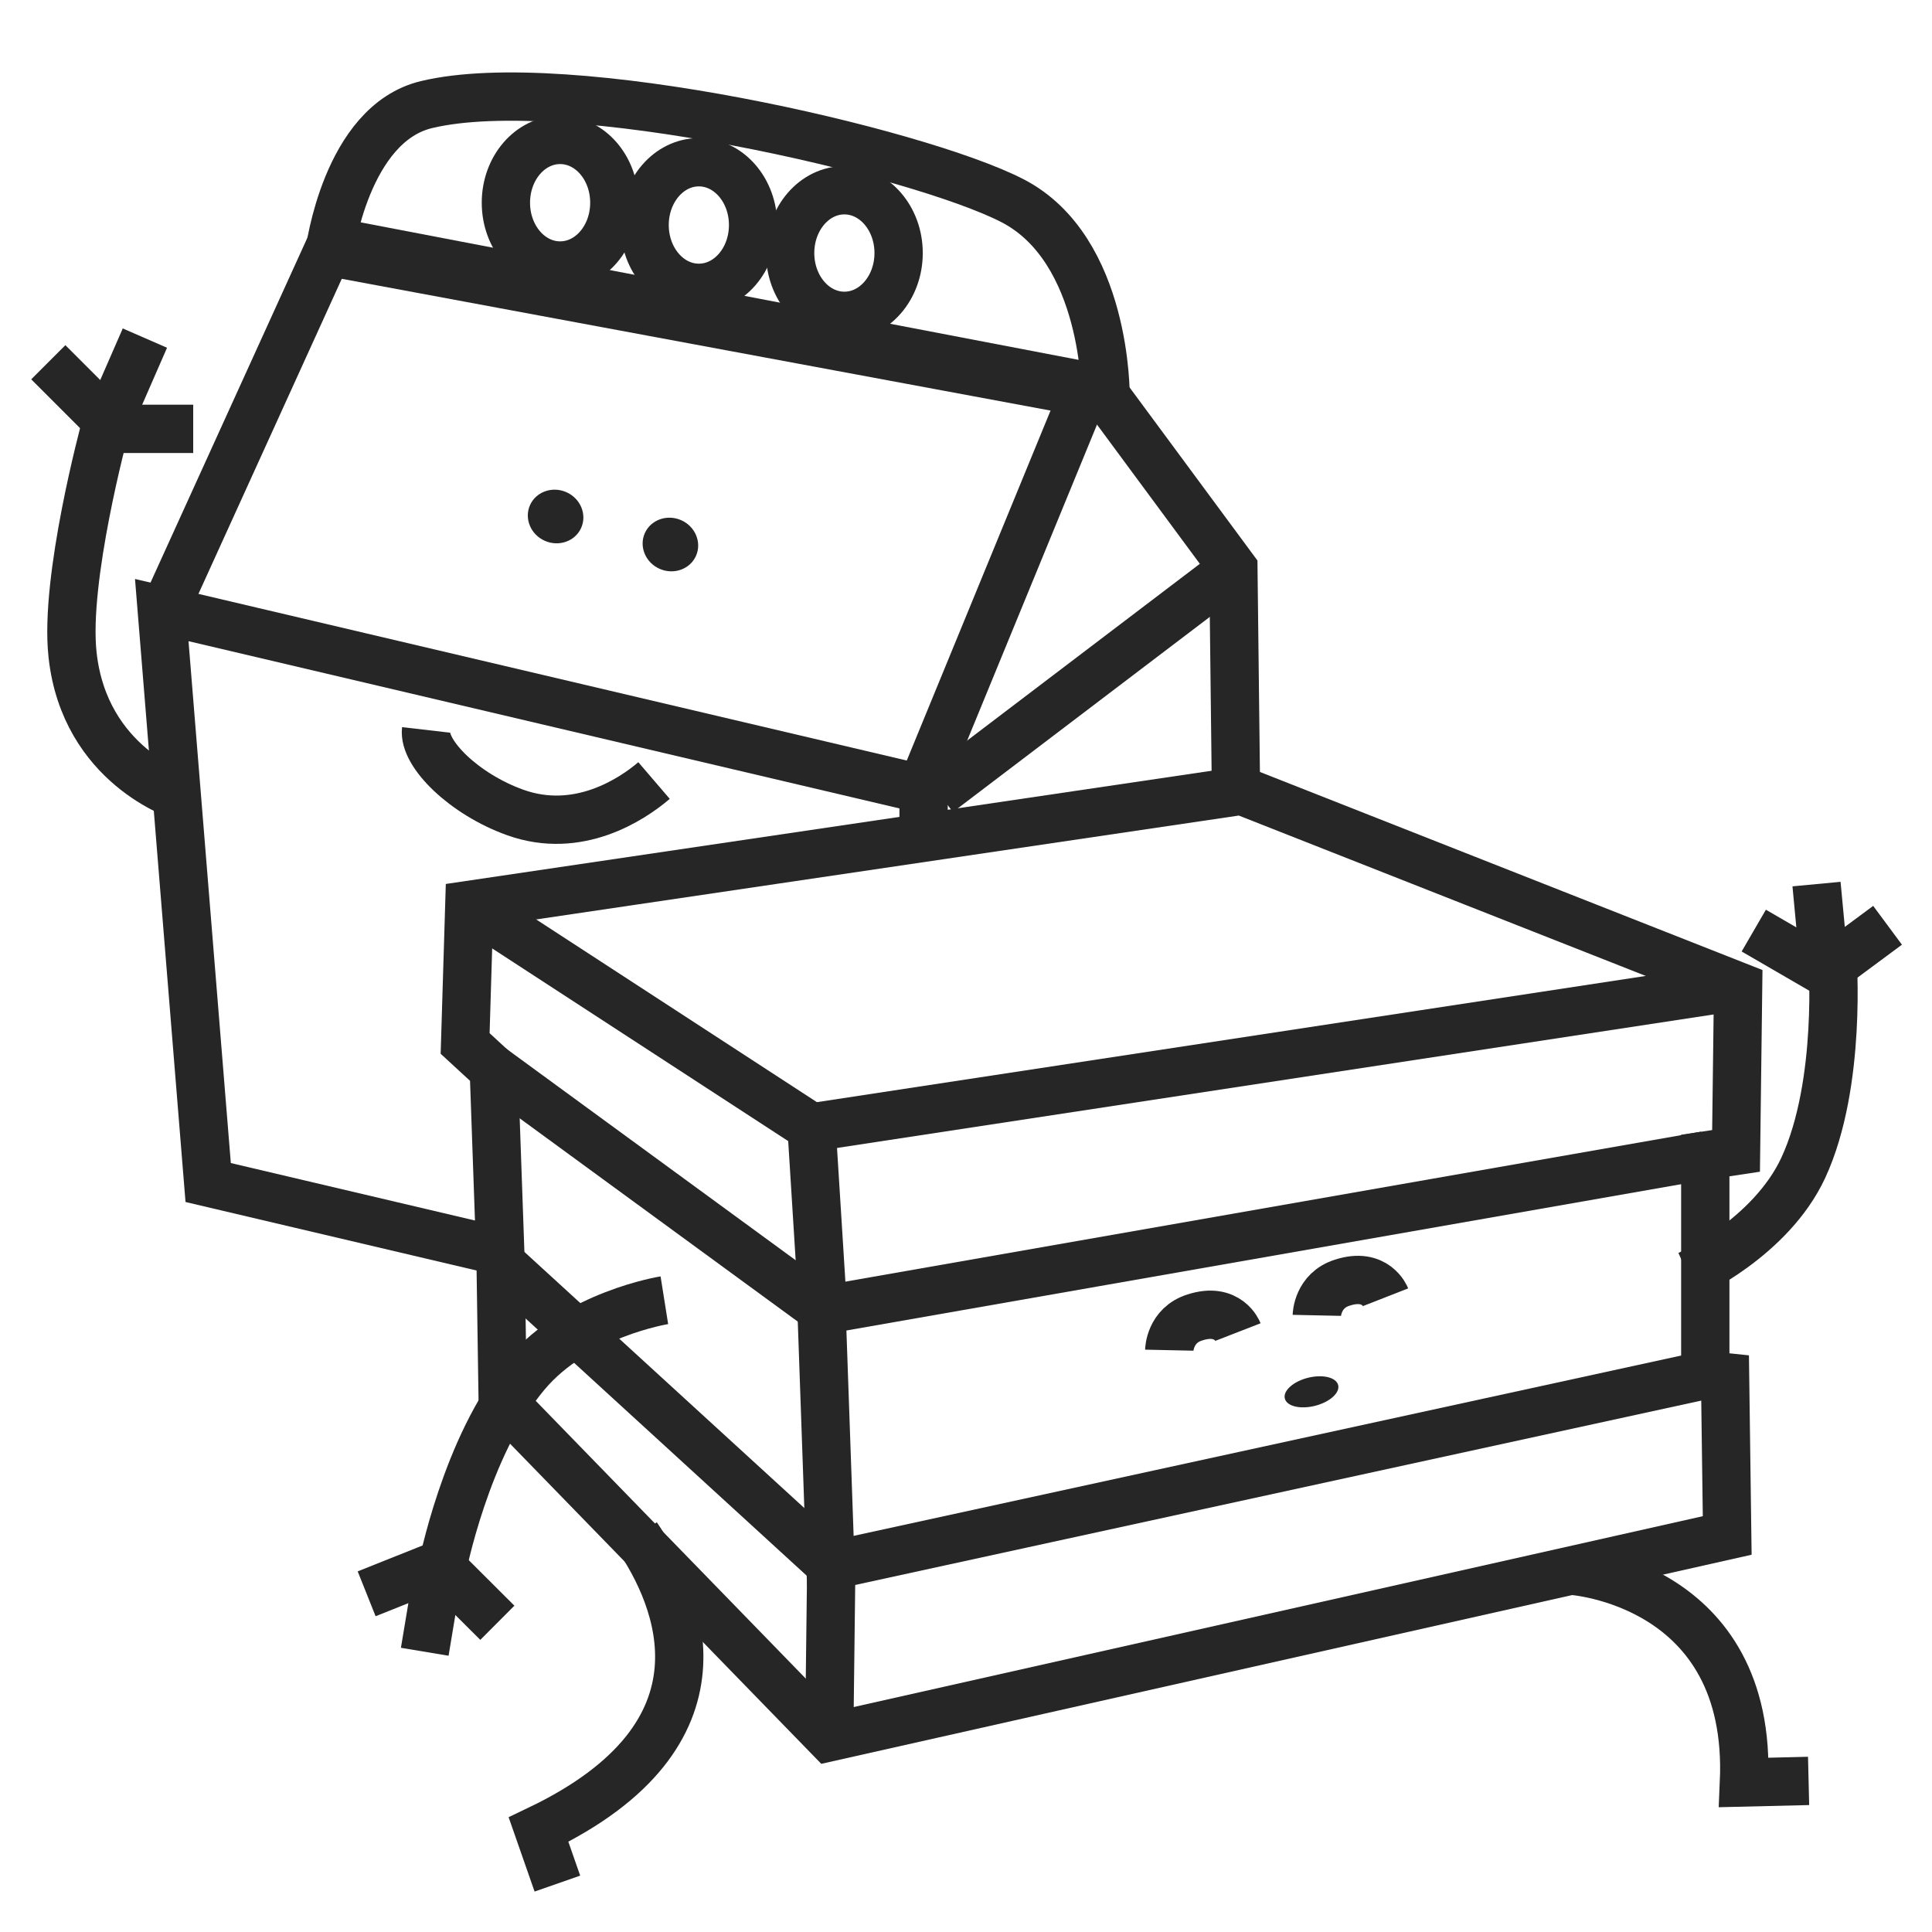
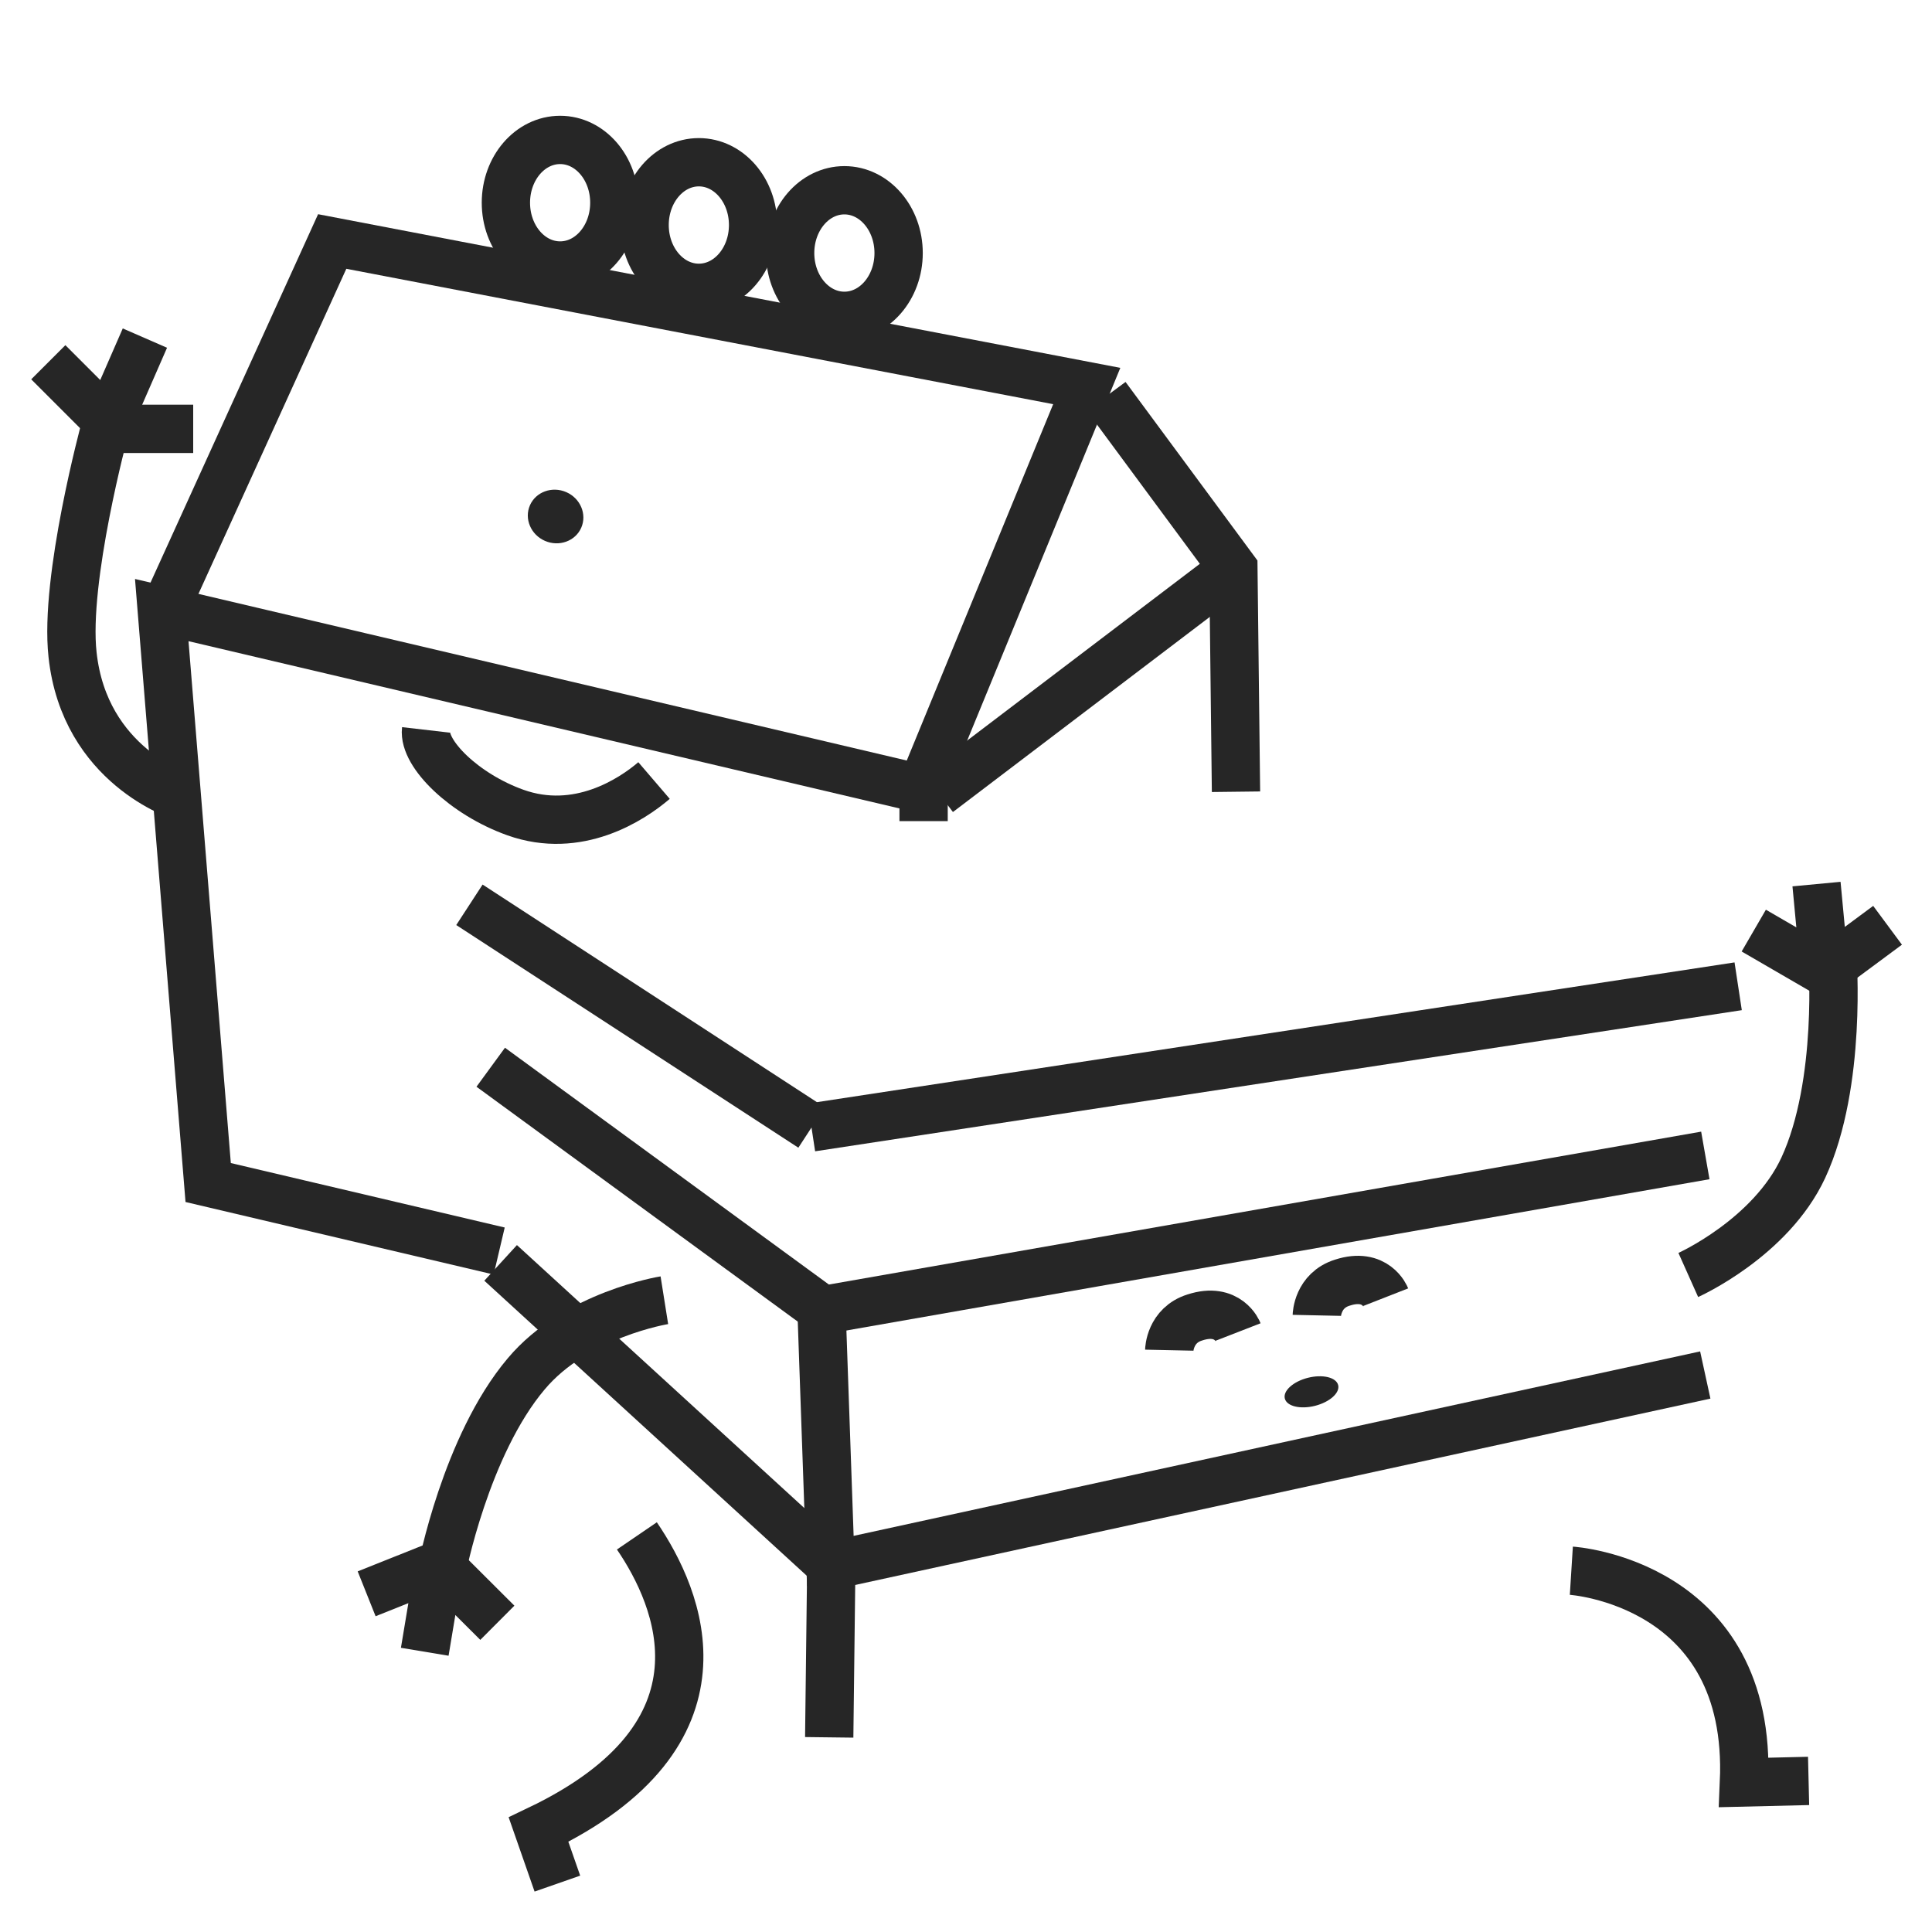
<svg xmlns="http://www.w3.org/2000/svg" width="40" height="40" viewBox="0 0 40 40" fill="none">
  <rect width="40" height="40" fill="white" />
  <path d="M19.426 16.413L3.349 12.631L4.31 24.483L10.335 25.901" stroke="#262626" />
  <path d="M3.5 12.426L6.878 5L22.5 7.992L19.122 16.214V17" stroke="#262626" />
-   <path d="M6.824 5.217C6.824 5.217 7.159 2.563 8.832 2.165C11.748 1.467 18.993 3.143 20.958 4.153C22.923 5.163 22.89 8.204 22.89 8.204L6.824 5.217Z" stroke="#262626" />
  <path d="M11.597 5.497C12.217 5.497 12.719 4.915 12.719 4.197C12.719 3.479 12.217 2.897 11.597 2.897C10.976 2.897 10.474 3.479 10.474 4.197C10.474 4.915 10.976 5.497 11.597 5.497Z" stroke="#262626" />
  <path d="M14.469 5.959C15.089 5.959 15.592 5.377 15.592 4.659C15.592 3.941 15.089 3.359 14.469 3.359C13.849 3.359 13.346 3.941 13.346 4.659C13.346 5.377 13.849 5.959 14.469 5.959Z" stroke="#262626" />
  <path d="M17.482 6.539C18.102 6.539 18.605 5.957 18.605 5.239C18.605 4.521 18.102 3.939 17.482 3.939C16.862 3.939 16.359 4.521 16.359 5.239C16.359 5.957 16.862 6.539 17.482 6.539Z" stroke="#262626" />
  <path d="M1 7.5L2.5 9" stroke="#262626" />
  <path d="M3 7L2.183 8.871" stroke="#262626" />
  <path d="M3.748 16.486C3.748 16.486 1.75 15.863 1.502 13.553C1.329 11.985 2.171 8.879 2.171 8.879H4" stroke="#262626" />
-   <path d="M10.224 22.151L10.365 26.148L10.408 29.017L17.167 35.969L35.76 31.79L35.716 28.512L35.306 28.469V23.924L35.943 23.828L35.986 20.422L25.707 16.371L9.717 18.735L9.63 21.604L10.224 22.151Z" stroke="#262626" />
  <path d="M10.365 26.147L17.211 32.411L35.306 28.468" stroke="#262626" />
  <path d="M10.16 22.096L17.038 27.124L35.307 23.922" stroke="#262626" />
-   <path d="M9.719 18.733L16.802 23.343L17.039 27.125" stroke="#262626" />
+   <path d="M9.719 18.733L16.802 23.343" stroke="#262626" />
  <path d="M35.987 20.42L16.801 23.342" stroke="#262626" />
  <path d="M17.168 35.97L17.211 32.414" stroke="#262626" />
  <path d="M17.003 26.954L17.209 32.82" stroke="#262626" />
  <path d="M24.208 27.954C24.208 27.954 24.219 27.438 24.737 27.277C25.428 27.051 25.633 27.578 25.633 27.578" stroke="#262626" stroke-miterlimit="10" />
  <path d="M27.263 27.233C27.263 27.233 27.274 26.717 27.792 26.556C28.483 26.331 28.689 26.857 28.689 26.857" stroke="#262626" stroke-miterlimit="10" />
  <path d="M27.227 29.106C27.532 29.028 27.746 28.836 27.705 28.676C27.664 28.516 27.383 28.449 27.078 28.526C26.774 28.603 26.56 28.796 26.601 28.956C26.642 29.116 26.922 29.183 27.227 29.106Z" fill="#262626" />
  <path d="M37.937 19.797C37.937 19.797 38.144 22.427 37.336 24.176C36.658 25.635 34.954 26.397 34.954 26.397" stroke="#262626" />
  <path d="M9.145 32.518C9.145 32.518 9.641 29.928 10.894 28.445C11.93 27.21 13.755 26.92 13.755 26.92" stroke="#262626" />
  <path d="M9.094 32.398L7.591 32.998M9.094 32.398L8.794 34.198M9.094 32.398L10.297 33.598" stroke="#262626" />
  <path d="M37.78 20.12L39.08 19.157M37.78 20.12L37.609 18.304M37.78 20.12L36.31 19.267" stroke="#262626" />
  <path d="M32.533 32.52C32.533 32.52 36.29 32.757 36.107 36.904L37.445 36.872" stroke="#262626" />
  <path d="M22.901 8.205L25.536 11.772L25.59 16.392" stroke="#262626" />
  <path d="M19.427 16.414L25.538 11.772" stroke="#262626" />
  <path d="M11.282 11.198C11.575 11.326 11.912 11.204 12.034 10.926C12.156 10.647 12.017 10.317 11.724 10.189C11.431 10.061 11.094 10.183 10.972 10.461C10.85 10.74 10.989 11.07 11.282 11.198Z" fill="#262626" />
-   <path d="M13.659 11.778C13.952 11.906 14.289 11.784 14.411 11.506C14.533 11.227 14.394 10.897 14.101 10.769C13.808 10.641 13.471 10.763 13.349 11.041C13.227 11.32 13.366 11.65 13.659 11.778Z" fill="#262626" />
  <g style="mix-blend-mode:multiply">
    <path d="M13.186 31.799C14.06 33.08 15.297 35.899 11.15 37.881L11.54 38.998" stroke="#262626" />
  </g>
  <path d="M8.821 15.112C8.764 15.606 9.61 16.443 10.669 16.822C11.966 17.286 13.079 16.556 13.541 16.16" stroke="#262626" />
</svg>